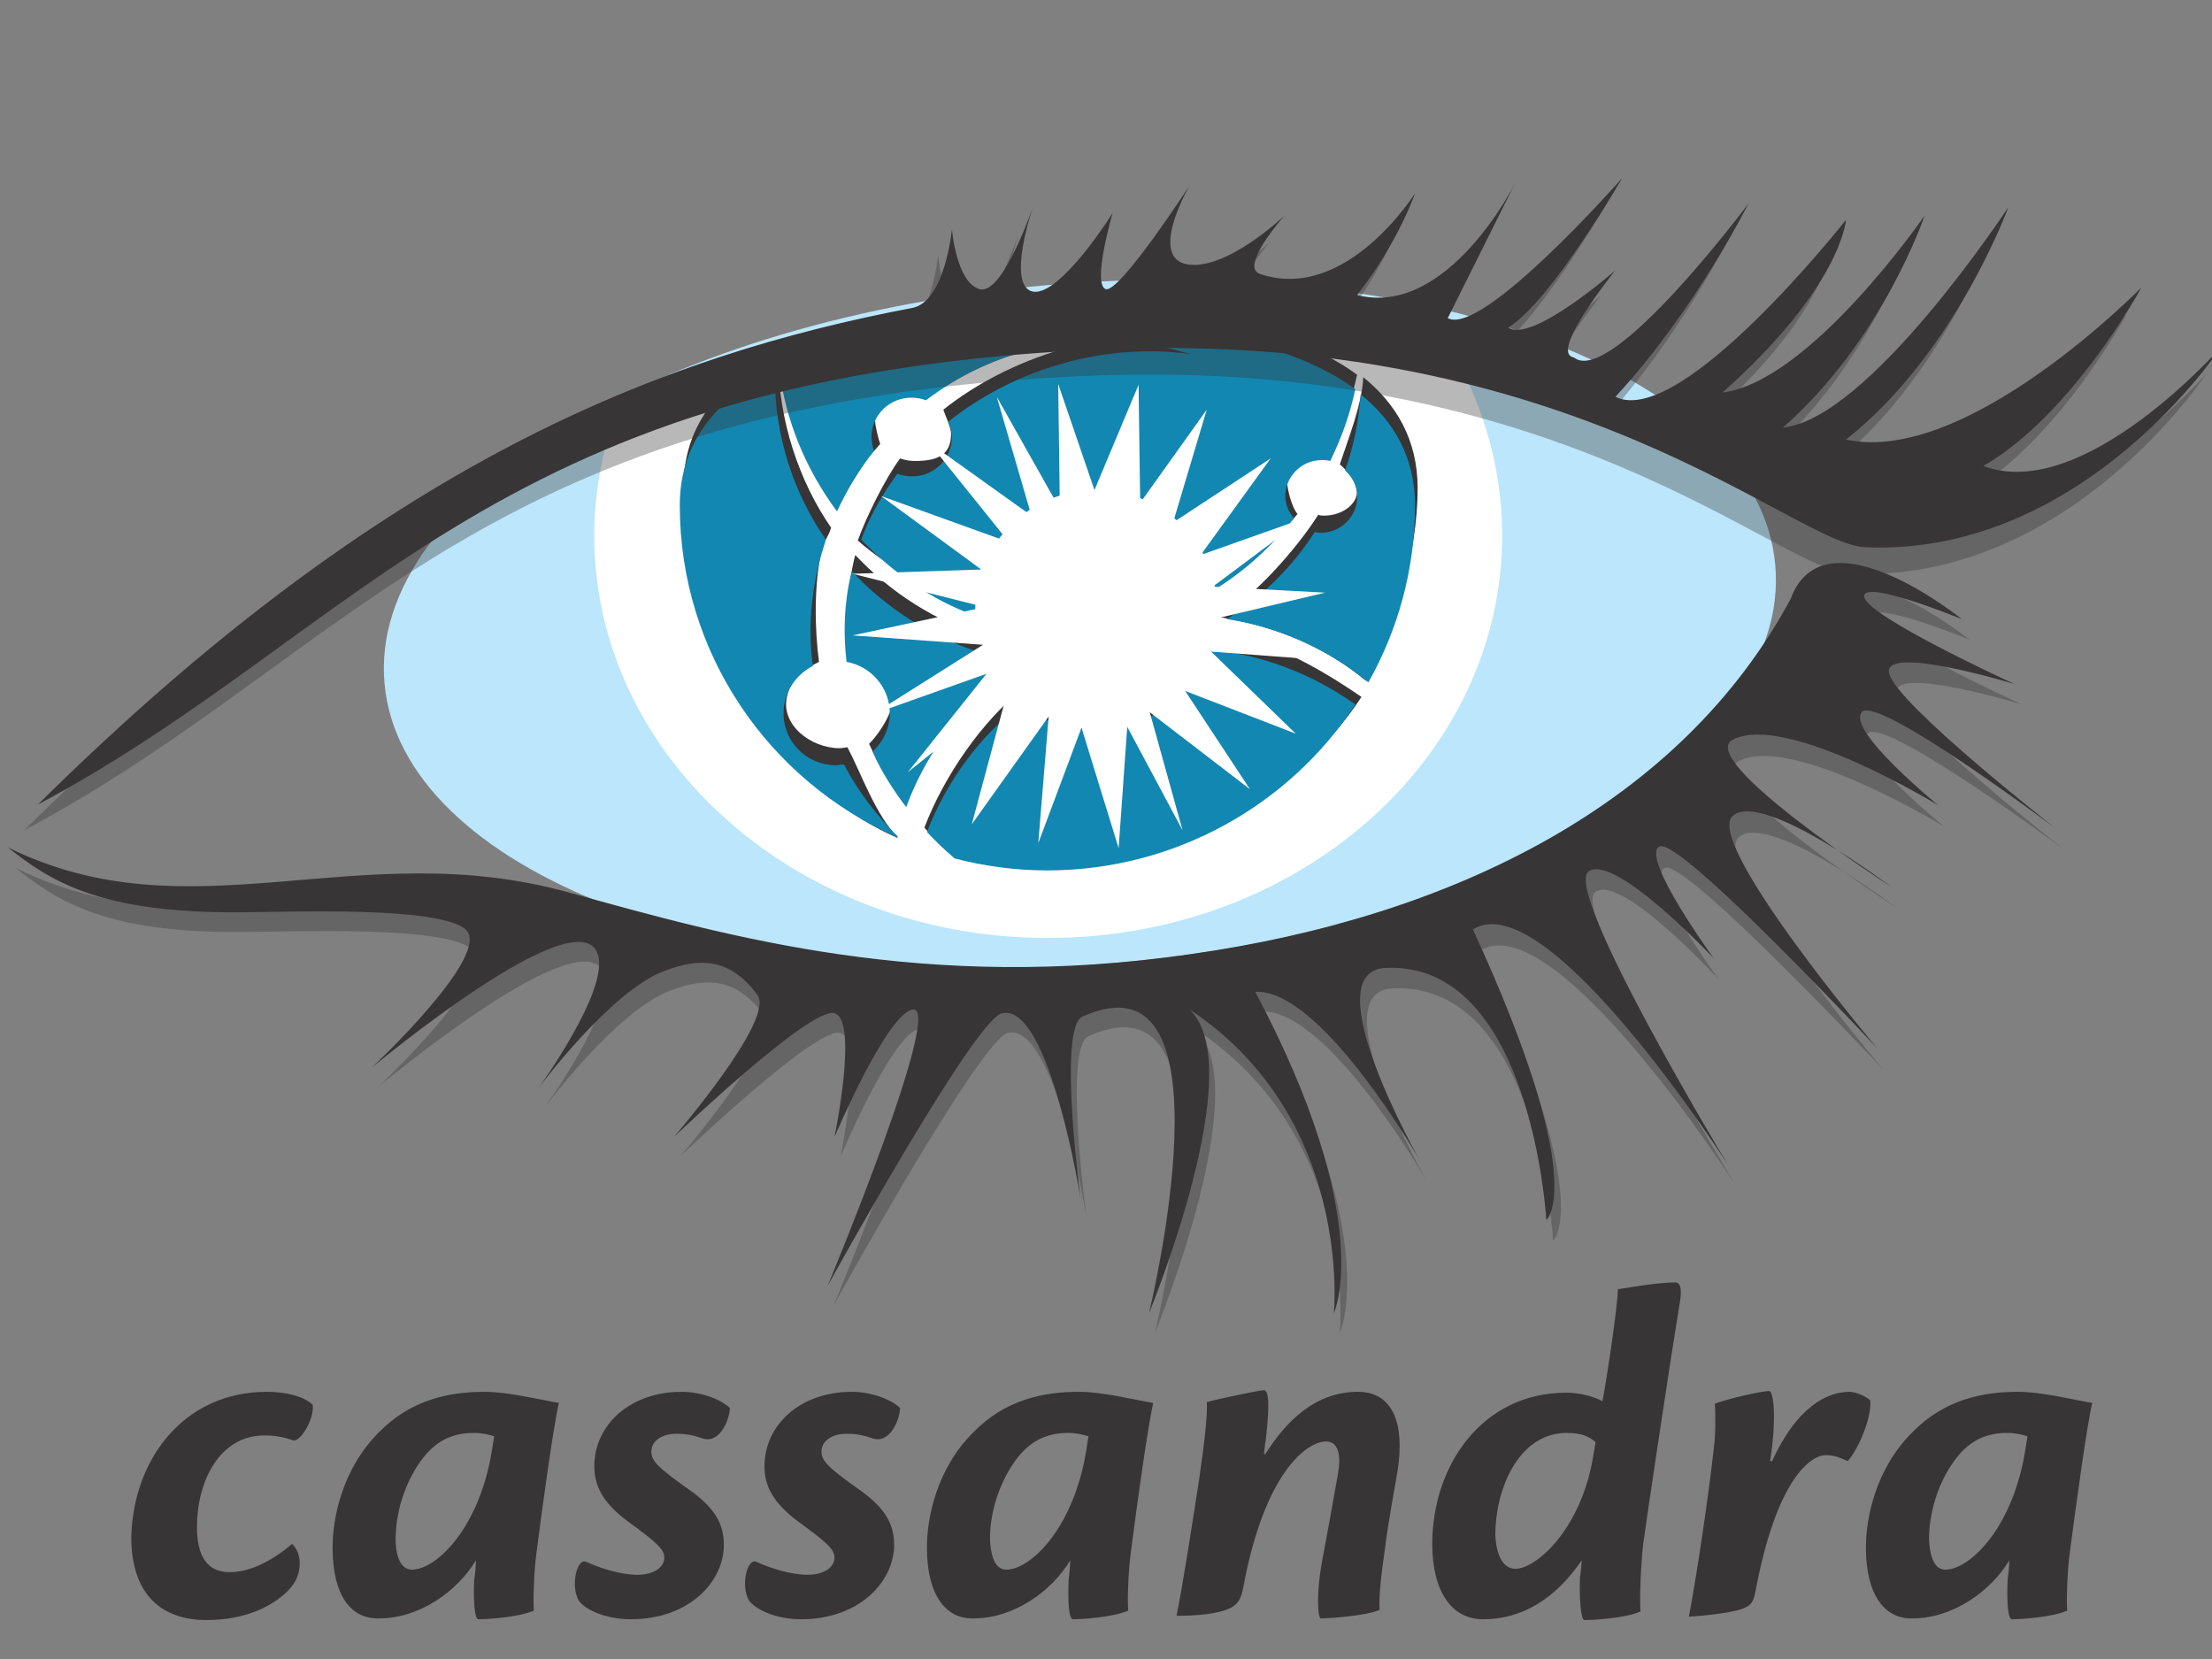
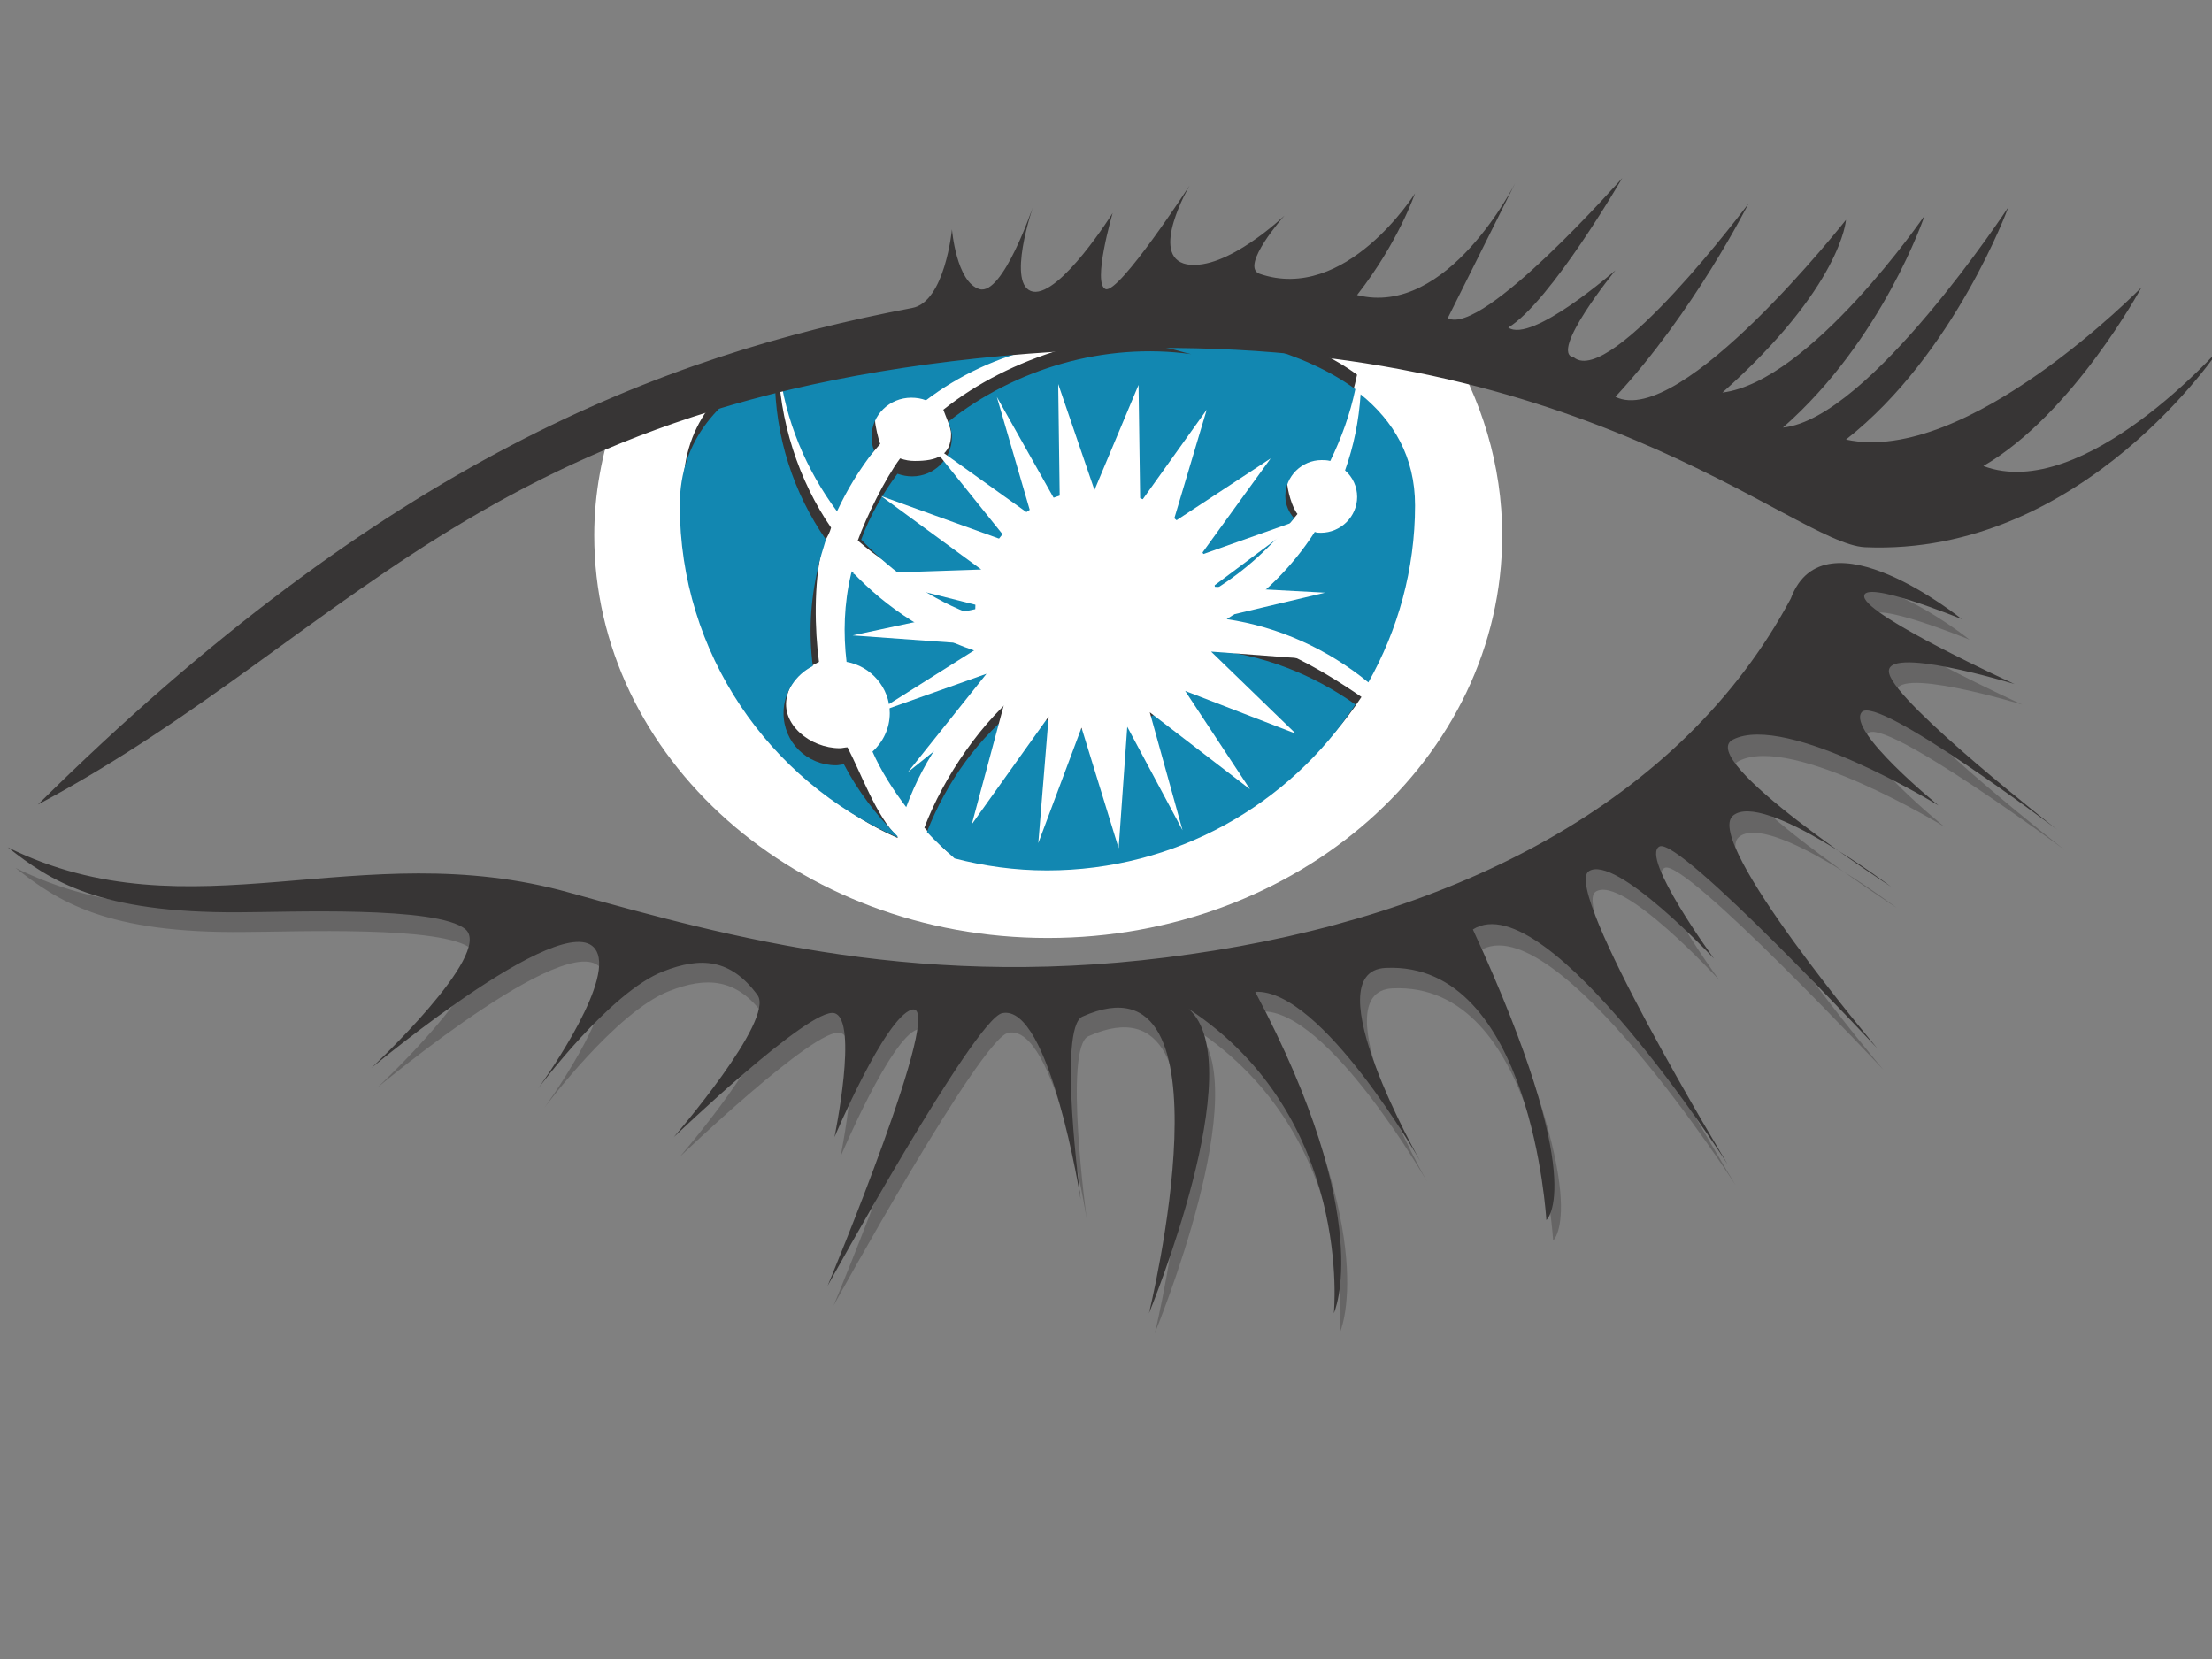
<svg xmlns="http://www.w3.org/2000/svg" width="28" height="21" viewBox="0 0 28 21" fill="none">
  <rect x="0" y="0" width="28" height="21" fill="#808080" stroke="none" />
  <g clip-path="url(#clip0_4718_10217)">
-     <path d="M3.379 17.618C3.619 17.618 3.838 17.672 3.958 17.781C3.98 17.954 3.816 18.235 3.718 18.235C3.598 18.192 3.488 18.17 3.346 18.17C2.777 18.17 2.493 18.755 2.493 19.328C2.493 19.685 2.613 19.901 2.909 19.901C3.215 19.901 3.521 19.696 3.696 19.544C3.74 19.577 3.794 19.674 3.794 19.782C3.794 19.901 3.762 20.02 3.641 20.14C3.445 20.334 3.106 20.507 2.613 20.507C2.056 20.507 1.662 20.194 1.662 19.458C1.684 18.484 2.318 17.618 3.379 17.618ZM5.216 19.869C5.522 19.869 6.08 19.339 6.233 18.322C6.244 18.257 6.244 18.246 6.255 18.181C6.189 18.159 6.091 18.138 6.003 18.138C5.774 18.138 5.533 18.203 5.325 18.495C5.107 18.798 5.008 19.177 5.008 19.48C5.008 19.728 5.085 19.869 5.216 19.869ZM4.21 19.588C4.21 19.22 4.33 18.592 4.8 18.127C5.205 17.716 5.686 17.618 6.134 17.618C6.43 17.618 6.823 17.716 7.075 17.759C7.009 18.03 6.867 19.058 6.791 19.653C6.758 19.901 6.747 20.259 6.758 20.388C6.55 20.475 6.167 20.497 6.058 20.497C6.003 20.497 5.992 20.248 6.003 19.999C6.014 19.923 6.025 19.804 6.025 19.75C5.785 20.15 5.303 20.486 4.8 20.486C4.44 20.497 4.21 20.194 4.21 19.588ZM8.628 17.618C8.879 17.618 9.131 17.716 9.24 17.824C9.229 17.997 9.098 18.289 8.879 18.203C8.781 18.17 8.693 18.149 8.562 18.149C8.398 18.149 8.245 18.224 8.245 18.376C8.245 18.495 8.332 18.581 8.748 18.874C9.043 19.09 9.163 19.285 9.163 19.555C9.163 20.01 8.737 20.497 7.982 20.497C7.676 20.497 7.403 20.378 7.326 20.259C7.217 20.075 7.305 19.707 7.425 19.772C7.589 19.847 7.851 19.934 8.07 19.934C8.278 19.934 8.409 19.837 8.409 19.718C8.409 19.609 8.311 19.523 7.939 19.252C7.622 19.014 7.523 18.798 7.523 18.56C7.523 18.04 7.972 17.618 8.628 17.618ZM10.782 17.618C11.033 17.618 11.285 17.716 11.394 17.824C11.383 17.997 11.252 18.289 11.033 18.203C10.935 18.17 10.847 18.149 10.716 18.149C10.552 18.149 10.399 18.224 10.399 18.376C10.399 18.495 10.487 18.581 10.902 18.874C11.197 19.09 11.318 19.285 11.318 19.555C11.318 20.01 10.891 20.497 10.137 20.497C9.83 20.497 9.568 20.378 9.481 20.259C9.371 20.075 9.459 19.707 9.579 19.772C9.743 19.847 10.005 19.934 10.224 19.934C10.432 19.934 10.563 19.837 10.563 19.718C10.563 19.609 10.465 19.523 10.093 19.252C9.776 19.014 9.677 18.798 9.677 18.56C9.677 18.04 10.126 17.618 10.782 17.618ZM12.739 19.869C13.045 19.869 13.603 19.339 13.756 18.322C13.767 18.257 13.767 18.246 13.778 18.181C13.712 18.159 13.614 18.138 13.527 18.138C13.297 18.138 13.056 18.203 12.848 18.495C12.63 18.798 12.531 19.177 12.531 19.48C12.542 19.728 12.608 19.869 12.739 19.869ZM11.733 19.588C11.733 19.22 11.853 18.592 12.324 18.127C12.728 17.716 13.209 17.618 13.658 17.618C13.953 17.618 14.347 17.716 14.598 17.759C14.533 18.03 14.39 19.058 14.314 19.653C14.281 19.901 14.27 20.259 14.281 20.388C14.073 20.475 13.691 20.497 13.581 20.497C13.527 20.497 13.516 20.248 13.527 19.999C13.537 19.923 13.548 19.804 13.548 19.75C13.308 20.15 12.827 20.486 12.324 20.486C11.974 20.497 11.733 20.194 11.733 19.588ZM16.009 18.419C16.293 17.965 16.665 17.618 17.19 17.618C17.638 17.618 17.78 18.03 17.693 18.603C17.649 18.874 17.572 19.263 17.529 19.62C17.485 19.923 17.452 20.194 17.463 20.378C17.299 20.453 16.829 20.486 16.72 20.486C16.676 20.486 16.665 20.15 16.73 19.793C16.785 19.501 16.884 18.96 16.938 18.646C16.971 18.462 16.96 18.246 16.785 18.246C16.555 18.246 16.009 18.614 15.735 20.107C15.713 20.226 15.67 20.302 15.593 20.345C15.495 20.399 15.298 20.453 14.893 20.453C14.97 20.075 15.09 19.306 15.178 18.733C15.254 18.213 15.287 17.878 15.276 17.748C15.385 17.716 15.943 17.597 15.998 17.597C16.063 17.597 16.074 17.791 16.02 18.246C16.009 18.289 16.009 18.354 15.998 18.398H16.009V18.419ZM19.18 19.858C19.453 19.858 20.011 19.35 20.164 18.452C20.175 18.398 20.186 18.311 20.197 18.257C20.12 18.181 20.011 18.138 19.836 18.138C19.202 18.138 18.928 18.884 18.928 19.425C18.939 19.707 19.038 19.858 19.18 19.858ZM18.775 20.497C18.371 20.497 18.13 20.14 18.13 19.544C18.13 18.549 18.764 17.629 19.825 17.629C20.011 17.629 20.186 17.683 20.284 17.737C20.339 17.456 20.47 16.58 20.481 16.32C20.656 16.288 21.028 16.233 21.203 16.233C21.268 16.233 21.29 16.298 21.268 16.461C21.115 17.391 20.853 19.166 20.798 19.555C20.765 19.891 20.755 20.215 20.765 20.399C20.569 20.486 20.164 20.507 20.055 20.507C20.011 20.507 19.989 20.226 20 19.966C20.011 19.891 20.022 19.772 20.022 19.75C19.683 20.248 19.256 20.497 18.775 20.497ZM22.427 18.506C22.756 17.781 23.149 17.618 23.412 17.618C23.488 17.618 23.619 17.672 23.674 17.727C23.696 17.932 23.532 18.332 23.39 18.495C23.313 18.462 23.226 18.419 23.116 18.419C22.909 18.419 22.482 18.744 22.22 20.15C22.198 20.269 22.165 20.313 22.099 20.345C21.99 20.41 21.575 20.453 21.378 20.464C21.476 19.956 21.629 18.928 21.695 18.322C21.717 18.17 21.717 17.878 21.706 17.77C21.826 17.716 22.296 17.608 22.395 17.608C22.449 17.608 22.493 17.943 22.406 18.495H22.427V18.506ZM24.625 19.869C24.932 19.869 25.489 19.339 25.642 18.322C25.653 18.257 25.653 18.246 25.664 18.181C25.599 18.159 25.5 18.138 25.413 18.138C25.183 18.138 24.942 18.203 24.735 18.495C24.516 18.798 24.418 19.177 24.418 19.48C24.429 19.728 24.494 19.869 24.625 19.869ZM23.619 19.588C23.619 19.22 23.74 18.592 24.21 18.127C24.614 17.716 25.096 17.618 25.544 17.618C25.839 17.618 26.233 17.716 26.484 17.759C26.419 18.03 26.277 19.058 26.2 19.653C26.167 19.901 26.156 20.259 26.167 20.388C25.959 20.475 25.577 20.497 25.467 20.497C25.413 20.497 25.402 20.248 25.413 19.999C25.424 19.923 25.435 19.804 25.435 19.75C25.194 20.15 24.713 20.486 24.21 20.486C23.86 20.497 23.619 20.194 23.619 19.588Z" fill="#373535" />
-     <path d="M22.472 7.155C22.68 9.525 18.907 11.786 14.041 12.197C9.175 12.609 5.074 11.018 4.867 8.648C4.659 6.279 8.431 4.017 13.297 3.606C18.152 3.195 22.264 4.775 22.472 7.155Z" fill="#BBE6FB" />
    <path d="M13.427 3.877C11.568 3.844 9.403 4.58 7.785 5.262C7.621 5.738 7.522 6.246 7.522 6.776C7.522 9.59 10.092 11.873 13.263 11.873C16.434 11.873 19.015 9.601 19.015 6.776C19.015 5.889 18.753 5.045 18.304 4.32C17.014 4.125 15.232 3.909 13.427 3.877Z" fill="white" />
-     <path d="M13.276 3.877C12.248 3.812 10.476 4.342 9 4.872C8.771 5.391 8.65 5.965 8.65 6.571C8.65 9.038 10.914 11.04 13.298 11.04C15.671 11.04 17.77 9.038 17.945 6.571C18 5.77 17.726 5.013 17.333 4.363C15.813 4.104 14.194 3.941 13.276 3.877Z" fill="white" />
    <path d="M10.639 6.257C10.771 5.976 10.956 5.846 11.142 5.619C11.12 5.565 11.077 5.381 11.077 5.327C11.077 5.046 11.306 4.829 11.58 4.829C11.645 4.829 11.711 4.84 11.766 4.862C12.608 4.223 13.712 3.953 14.827 4.202C14.926 4.223 15.024 4.256 15.123 4.277C14.029 4.126 12.783 4.515 11.941 5.186C11.962 5.251 12.039 5.413 12.039 5.489C12.039 5.771 11.853 5.835 11.58 5.835C11.514 5.835 11.459 5.825 11.394 5.803C11.208 6.052 10.967 6.539 10.858 6.842C11.328 7.253 11.744 7.404 12.29 7.61C12.29 7.588 12.312 7.556 12.312 7.534C12.312 6.701 13.056 6.019 13.898 6.019C14.652 6.019 15.287 6.56 15.407 7.275C15.79 7.037 16.151 6.853 16.424 6.506C16.358 6.431 16.293 6.203 16.293 6.095C16.293 5.846 16.5 5.641 16.752 5.641C16.785 5.641 16.817 5.641 16.861 5.651C17.003 5.359 17.113 5.056 17.178 4.743C15.855 3.769 13.296 3.909 13.296 3.909C13.296 3.909 11.263 3.801 9.885 4.472C9.983 5.1 10.246 5.727 10.639 6.257Z" fill="#373535" />
-     <path d="M16.96 5.878C17.059 5.965 17.103 6.03 17.146 6.105C17.267 6.322 17.026 6.527 16.764 6.527C16.742 6.527 16.709 6.527 16.687 6.516C16.403 6.96 15.9 7.523 15.451 7.815C16.14 7.923 16.785 8.194 17.288 8.616C17.66 7.956 17.945 6.993 17.945 6.181C17.945 5.564 17.671 5.11 17.256 4.774C17.245 5.11 17.059 5.575 16.96 5.878ZM11.405 10.076C11.635 9.449 12.193 8.973 12.729 8.551C12.652 8.443 12.532 8.183 12.488 8.064C11.843 7.869 11.274 7.501 10.826 7.025C10.826 7.036 10.815 7.058 10.815 7.068C10.727 7.436 10.717 7.815 10.76 8.172C11.066 8.226 11.307 8.497 11.307 8.821C11.307 9.016 11.132 9.287 11.001 9.416C11.132 9.698 11.23 9.849 11.405 10.076Z" fill="#373535" />
    <path d="M11.362 10.596C11.089 10.326 10.903 9.795 10.728 9.46C10.695 9.46 10.662 9.471 10.63 9.471C10.258 9.471 9.875 9.168 9.963 8.811C10.006 8.616 10.149 8.486 10.367 8.378C10.312 7.967 10.302 7.393 10.4 6.971C10.422 6.852 10.488 6.798 10.52 6.679C10.116 6.095 9.853 5.316 9.853 4.548V4.461C9.164 4.807 8.65 5.337 8.65 6.181C8.65 8.053 9.744 9.893 11.362 10.607V10.596ZM15.354 8.01C15.146 8.594 14.577 9.027 13.91 9.027C13.549 9.027 13.221 8.908 12.97 8.703C12.434 9.114 11.942 9.839 11.701 10.477C11.811 10.596 11.887 10.694 12.018 10.802C12.39 10.899 12.915 10.802 13.32 10.802C14.949 10.802 16.403 10.088 17.234 8.822C16.666 8.432 16.01 8.064 15.354 8.01Z" fill="#373535" />
    <path d="M10.595 6.473C10.726 6.192 10.879 5.943 11.065 5.705C11.043 5.651 11.032 5.586 11.032 5.532C11.032 5.251 11.262 5.034 11.535 5.034C11.601 5.034 11.667 5.045 11.721 5.067C12.563 4.428 13.668 4.158 14.783 4.407C14.881 4.428 14.98 4.461 15.078 4.483C13.985 4.331 12.848 4.666 12.005 5.337C12.027 5.402 12.049 5.467 12.049 5.532C12.049 5.813 11.82 6.03 11.546 6.03C11.481 6.03 11.426 6.019 11.36 5.997C11.175 6.246 11.011 6.528 10.901 6.831C11.306 7.253 11.798 7.599 12.345 7.794V7.718C12.345 6.885 13.033 6.203 13.875 6.203C14.63 6.203 15.264 6.744 15.384 7.458C15.767 7.22 16.095 6.917 16.38 6.56C16.314 6.484 16.27 6.387 16.27 6.279C16.27 6.03 16.478 5.824 16.729 5.824C16.762 5.824 16.795 5.824 16.839 5.835C16.981 5.543 17.09 5.24 17.156 4.926C15.833 3.952 13.274 4.093 13.274 4.093C13.274 4.093 11.24 3.985 9.862 4.656C9.939 5.316 10.201 5.943 10.595 6.473Z" fill="#1287B1" />
    <path d="M17.026 5.954C17.124 6.041 17.179 6.16 17.179 6.29C17.179 6.539 16.971 6.744 16.72 6.744C16.698 6.744 16.665 6.744 16.643 6.733C16.359 7.177 15.976 7.556 15.528 7.837C16.184 7.934 16.807 8.216 17.321 8.638C17.693 7.978 17.912 7.209 17.912 6.398C17.912 5.781 17.638 5.327 17.223 4.991C17.201 5.327 17.135 5.651 17.026 5.954ZM11.471 10.217C11.7 9.59 12.094 9.038 12.63 8.616C12.553 8.508 12.488 8.4 12.444 8.27C11.799 8.075 11.23 7.707 10.782 7.231C10.782 7.242 10.771 7.263 10.771 7.274C10.684 7.642 10.673 8.021 10.716 8.378C11.023 8.432 11.263 8.703 11.263 9.027C11.263 9.222 11.176 9.395 11.044 9.514C11.154 9.763 11.307 10.001 11.471 10.217Z" fill="#1287B1" />
    <path d="M11.361 10.585C11.088 10.314 10.858 10.011 10.683 9.676C10.65 9.676 10.617 9.687 10.585 9.687C10.213 9.687 9.918 9.394 9.918 9.027C9.918 8.767 10.071 8.54 10.289 8.431C10.235 8.02 10.257 7.609 10.355 7.187C10.377 7.068 10.421 6.949 10.454 6.83C10.049 6.246 9.808 5.532 9.808 4.763V4.677C9.119 5.023 8.605 5.553 8.605 6.397C8.605 8.269 9.732 9.881 11.35 10.595C11.361 10.595 11.361 10.595 11.361 10.585ZM15.309 8.226C15.101 8.81 14.532 9.243 13.865 9.243C13.504 9.243 13.176 9.124 12.925 8.918C12.389 9.33 11.984 9.892 11.733 10.531C11.842 10.65 11.963 10.758 12.083 10.866C12.455 10.963 12.848 11.018 13.253 11.018C14.882 11.018 16.326 10.184 17.157 8.918C16.61 8.529 15.965 8.28 15.309 8.226Z" fill="#1287B1" />
    <path d="M15.363 7.837L16.773 7.502L15.352 7.426L16.511 6.56L15.199 7.025L16.084 5.803L14.849 6.614L15.275 5.186L14.433 6.365L14.412 4.872L13.854 6.203L13.395 4.861L13.416 6.441L12.618 5.024L13.056 6.528L11.754 5.597L12.771 6.863L11.153 6.279L12.421 7.209L10.792 7.263L12.465 7.685L10.792 8.043L12.443 8.162L11.054 9.038L12.487 8.529L11.492 9.774L12.749 8.767L12.301 10.434L13.274 9.07L13.143 10.672L13.69 9.211L14.16 10.737L14.269 9.2L14.969 10.51L14.554 9.016L15.822 9.99L15.002 8.746L16.402 9.287L15.33 8.248L16.762 8.356L15.363 7.837Z" fill="white" />
-     <path d="M0.306 10.51C4.691 6.171 8.19 4.829 11.372 4.223C11.787 4.147 11.875 3.228 11.875 3.228C11.875 3.228 11.93 3.898 12.225 3.985C12.52 4.071 12.903 2.935 12.903 2.935C12.903 2.935 12.553 3.952 12.903 4.017C13.253 4.071 13.909 3.022 13.909 3.022C13.909 3.022 13.646 3.92 13.821 3.985C13.996 4.039 14.882 2.676 14.882 2.676C14.882 2.676 14.357 3.574 14.849 3.671C15.352 3.758 16.085 3.054 16.085 3.054C16.085 3.054 15.516 3.693 15.768 3.79C16.861 4.169 17.736 2.773 17.736 2.773C17.736 2.773 17.528 3.39 17.003 4.061C18.151 4.353 19.004 2.643 19.004 2.643L18.151 4.353C18.589 4.569 20.349 2.557 20.349 2.557C20.349 2.557 19.442 4.126 18.906 4.45C19.201 4.688 20.262 3.747 20.262 3.747C20.262 3.747 19.409 4.796 19.737 4.851C20.207 5.229 21.946 2.903 21.946 2.903C21.946 2.903 21.268 4.277 20.273 5.348C21.104 5.77 23.181 3.119 23.181 3.119C23.181 3.119 23.127 3.963 21.618 5.305C22.733 5.164 24.177 3.065 24.177 3.065C24.177 3.065 23.652 4.634 22.383 5.749C23.477 5.64 25.237 2.957 25.237 2.957C25.237 2.957 24.559 4.818 23.181 5.9C24.712 6.236 26.921 3.974 26.921 3.974C26.921 3.974 26.057 5.576 24.92 6.236C26.189 6.712 27.927 4.732 27.927 4.732C27.927 4.732 26.189 7.383 23.422 7.263C22.515 7.22 19.77 4.537 13.887 4.753C6.101 5.035 4.461 8.302 0.306 10.51Z" fill="#373535" fill-opacity="0.35" />
    <path d="M0.48 10.184C4.865 5.845 8.365 4.504 11.547 3.898C11.962 3.822 12.05 2.902 12.05 2.902C12.05 2.902 12.104 3.573 12.399 3.66C12.695 3.746 13.078 2.61 13.078 2.61C13.078 2.61 12.728 3.627 13.078 3.692C13.427 3.746 14.084 2.697 14.084 2.697C14.084 2.697 13.821 3.595 13.996 3.66C14.171 3.714 15.057 2.35 15.057 2.35C15.057 2.35 14.532 3.248 15.024 3.346C15.527 3.432 16.259 2.729 16.259 2.729C16.259 2.729 15.691 3.367 15.942 3.465C17.036 3.844 17.911 2.448 17.911 2.448C17.911 2.448 17.703 3.064 17.178 3.735C18.326 4.027 19.179 2.318 19.179 2.318L18.326 4.027C18.764 4.266 20.535 2.253 20.535 2.253C20.535 2.253 19.628 3.822 19.092 4.146C19.387 4.352 20.448 3.422 20.448 3.422C20.448 3.422 19.595 4.471 19.923 4.525C20.393 4.904 22.132 2.578 22.132 2.578C22.132 2.578 21.443 3.952 20.448 5.023C21.279 5.434 23.367 2.783 23.367 2.783C23.367 2.783 23.313 3.627 21.803 4.969C22.919 4.828 24.362 2.729 24.362 2.729C24.362 2.729 23.837 4.298 22.569 5.412C23.663 5.304 25.423 2.621 25.423 2.621C25.423 2.621 24.745 4.482 23.367 5.564C24.898 5.899 27.107 3.638 27.107 3.638C27.107 3.638 26.243 5.239 25.106 5.899C26.374 6.375 28.113 4.395 28.113 4.395C28.113 4.395 26.374 7.046 23.608 6.927C22.7 6.884 19.956 4.201 14.073 4.417C6.287 4.709 4.636 7.966 0.48 10.184Z" fill="#373535" />
    <path d="M0.196 10.986C2.514 12.133 4.636 10.812 7.304 11.559C9.338 12.122 11.809 12.825 15.166 12.338C18.523 11.862 21.388 10.412 22.766 7.837C23.192 6.69 24.931 8.097 24.931 8.097C24.931 8.097 23.663 7.577 23.695 7.815C23.728 8.064 25.598 8.919 25.598 8.919C25.598 8.919 23.903 8.4 24.012 8.789C24.111 9.179 26.134 10.758 26.134 10.758C26.134 10.758 23.827 9.049 23.641 9.287C23.444 9.525 24.614 10.466 24.614 10.466C24.614 10.466 22.689 9.287 22.011 9.633C21.519 9.882 24.012 11.494 24.012 11.494C24.012 11.494 22.394 10.271 22.011 10.596C21.629 10.921 23.838 13.539 23.838 13.539C23.838 13.539 21.323 10.856 21.071 10.986C20.82 11.116 21.76 12.403 21.76 12.403C21.76 12.403 20.535 11.061 20.196 11.289C19.857 11.527 21.968 15 21.968 15C21.968 15 19.682 11.44 18.731 12.035C20.207 15.249 19.66 15.703 19.66 15.703C19.66 15.703 19.474 12.425 17.627 12.511C16.697 12.555 18.064 14.957 18.064 14.957C18.064 14.957 16.806 12.76 15.964 12.803C17.506 15.703 16.959 16.872 16.959 16.872C16.959 16.872 17.211 14.394 15.122 13.02C15.921 13.723 14.619 16.872 14.619 16.872C14.619 16.872 15.757 12.23 13.777 13.117C13.46 13.258 13.756 15.433 13.756 15.433C13.756 15.433 13.362 12.944 12.761 13.074C12.411 13.15 10.552 16.526 10.552 16.526C10.552 16.526 12.072 12.879 11.612 13.031C11.273 13.139 10.639 14.643 10.639 14.643C10.639 14.643 10.945 13.161 10.639 13.074C10.333 12.987 8.605 14.643 8.605 14.643C8.605 14.643 9.885 13.161 9.666 12.847C9.327 12.381 8.944 12.36 8.474 12.544C7.796 12.803 6.888 14.026 6.888 14.026C6.888 14.026 7.796 12.782 7.643 12.327C7.391 11.581 4.778 13.766 4.778 13.766C4.778 13.766 6.32 12.327 5.97 12.014C5.62 11.711 3.695 11.797 3.105 11.797C1.344 11.819 0.732 11.408 0.196 10.986Z" fill="#373535" fill-opacity="0.35" />
    <path d="M0.099 10.726C2.417 11.873 4.538 10.553 7.206 11.299C9.24 11.862 11.711 12.565 15.069 12.078C18.425 11.602 21.291 10.152 22.668 7.577C23.095 6.43 24.833 7.837 24.833 7.837C24.833 7.837 23.565 7.317 23.598 7.555C23.631 7.804 25.5 8.659 25.5 8.659C25.5 8.659 23.805 8.14 23.915 8.529C24.013 8.919 26.036 10.499 26.036 10.499C26.036 10.499 23.751 8.778 23.565 9.016C23.379 9.254 24.538 10.196 24.538 10.196C24.538 10.196 22.614 9.016 21.936 9.362C21.444 9.611 23.937 11.224 23.937 11.224C23.937 11.224 22.318 10.001 21.936 10.325C21.553 10.65 23.762 13.269 23.762 13.269C23.762 13.269 21.258 10.585 21.006 10.715C20.755 10.845 21.695 12.133 21.695 12.133C21.695 12.133 20.448 10.802 20.11 11.029C19.77 11.267 21.87 14.74 21.87 14.74C21.87 14.74 19.585 11.169 18.644 11.765C20.131 14.989 19.574 15.444 19.574 15.444C19.574 15.444 19.388 12.165 17.54 12.252C16.61 12.295 17.977 14.697 17.977 14.697C17.977 14.697 16.731 12.511 15.889 12.555C17.43 15.454 16.884 16.623 16.884 16.623C16.884 16.623 17.135 14.145 15.047 12.771C15.845 13.474 14.544 16.623 14.544 16.623C14.544 16.623 15.681 11.981 13.702 12.868C13.384 13.009 13.68 15.184 13.68 15.184C13.68 15.184 13.286 12.695 12.685 12.825C12.335 12.901 10.476 16.277 10.476 16.277C10.476 16.277 11.996 12.63 11.537 12.782C11.198 12.89 10.563 14.394 10.563 14.394C10.563 14.394 10.87 12.912 10.563 12.825C10.257 12.738 8.529 14.394 8.529 14.394C8.529 14.394 9.809 12.912 9.59 12.598C9.251 12.133 8.868 12.111 8.398 12.295C7.72 12.555 6.813 13.777 6.813 13.777C6.813 13.777 7.72 12.533 7.567 12.078C7.316 11.332 4.702 13.518 4.702 13.518C4.702 13.518 6.244 12.078 5.894 11.765C5.544 11.462 3.62 11.548 3.029 11.548C1.247 11.559 0.634 11.148 0.099 10.726Z" fill="#373535" />
  </g>
  <defs>
    <clipPath id="clip0_4718_10217">
      <rect width="28" height="21" fill="white" />
    </clipPath>
  </defs>
</svg>